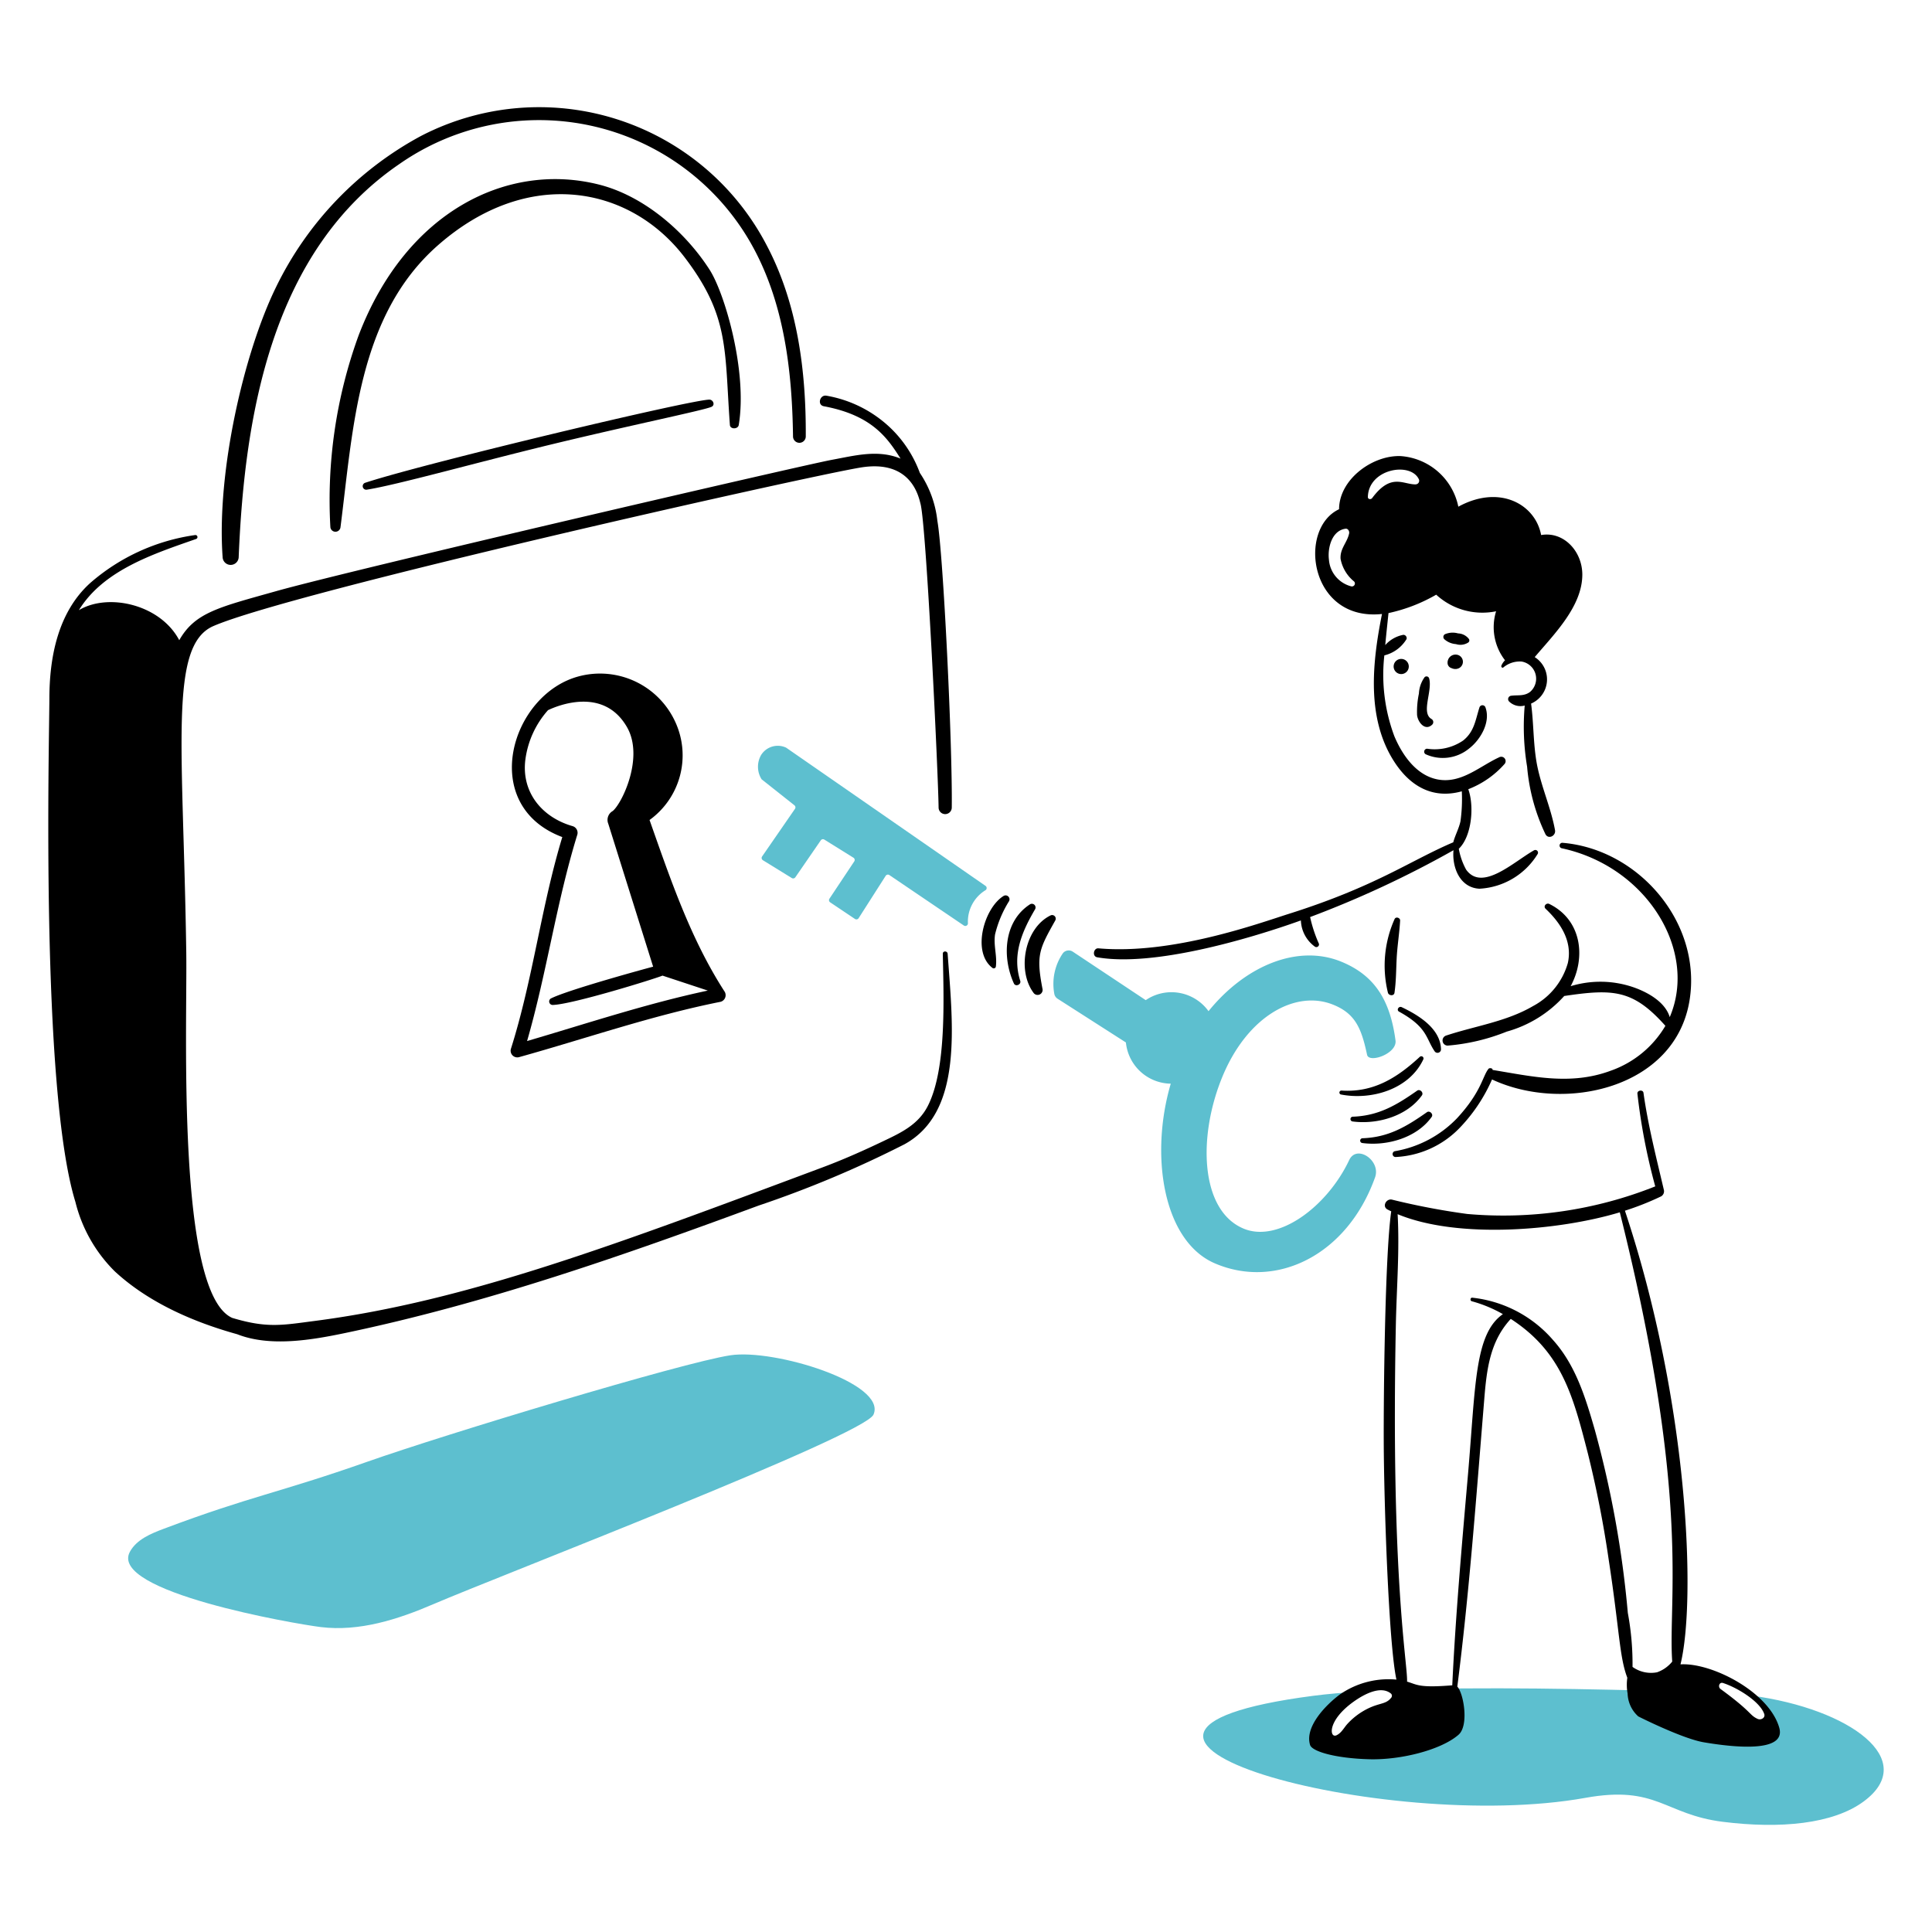
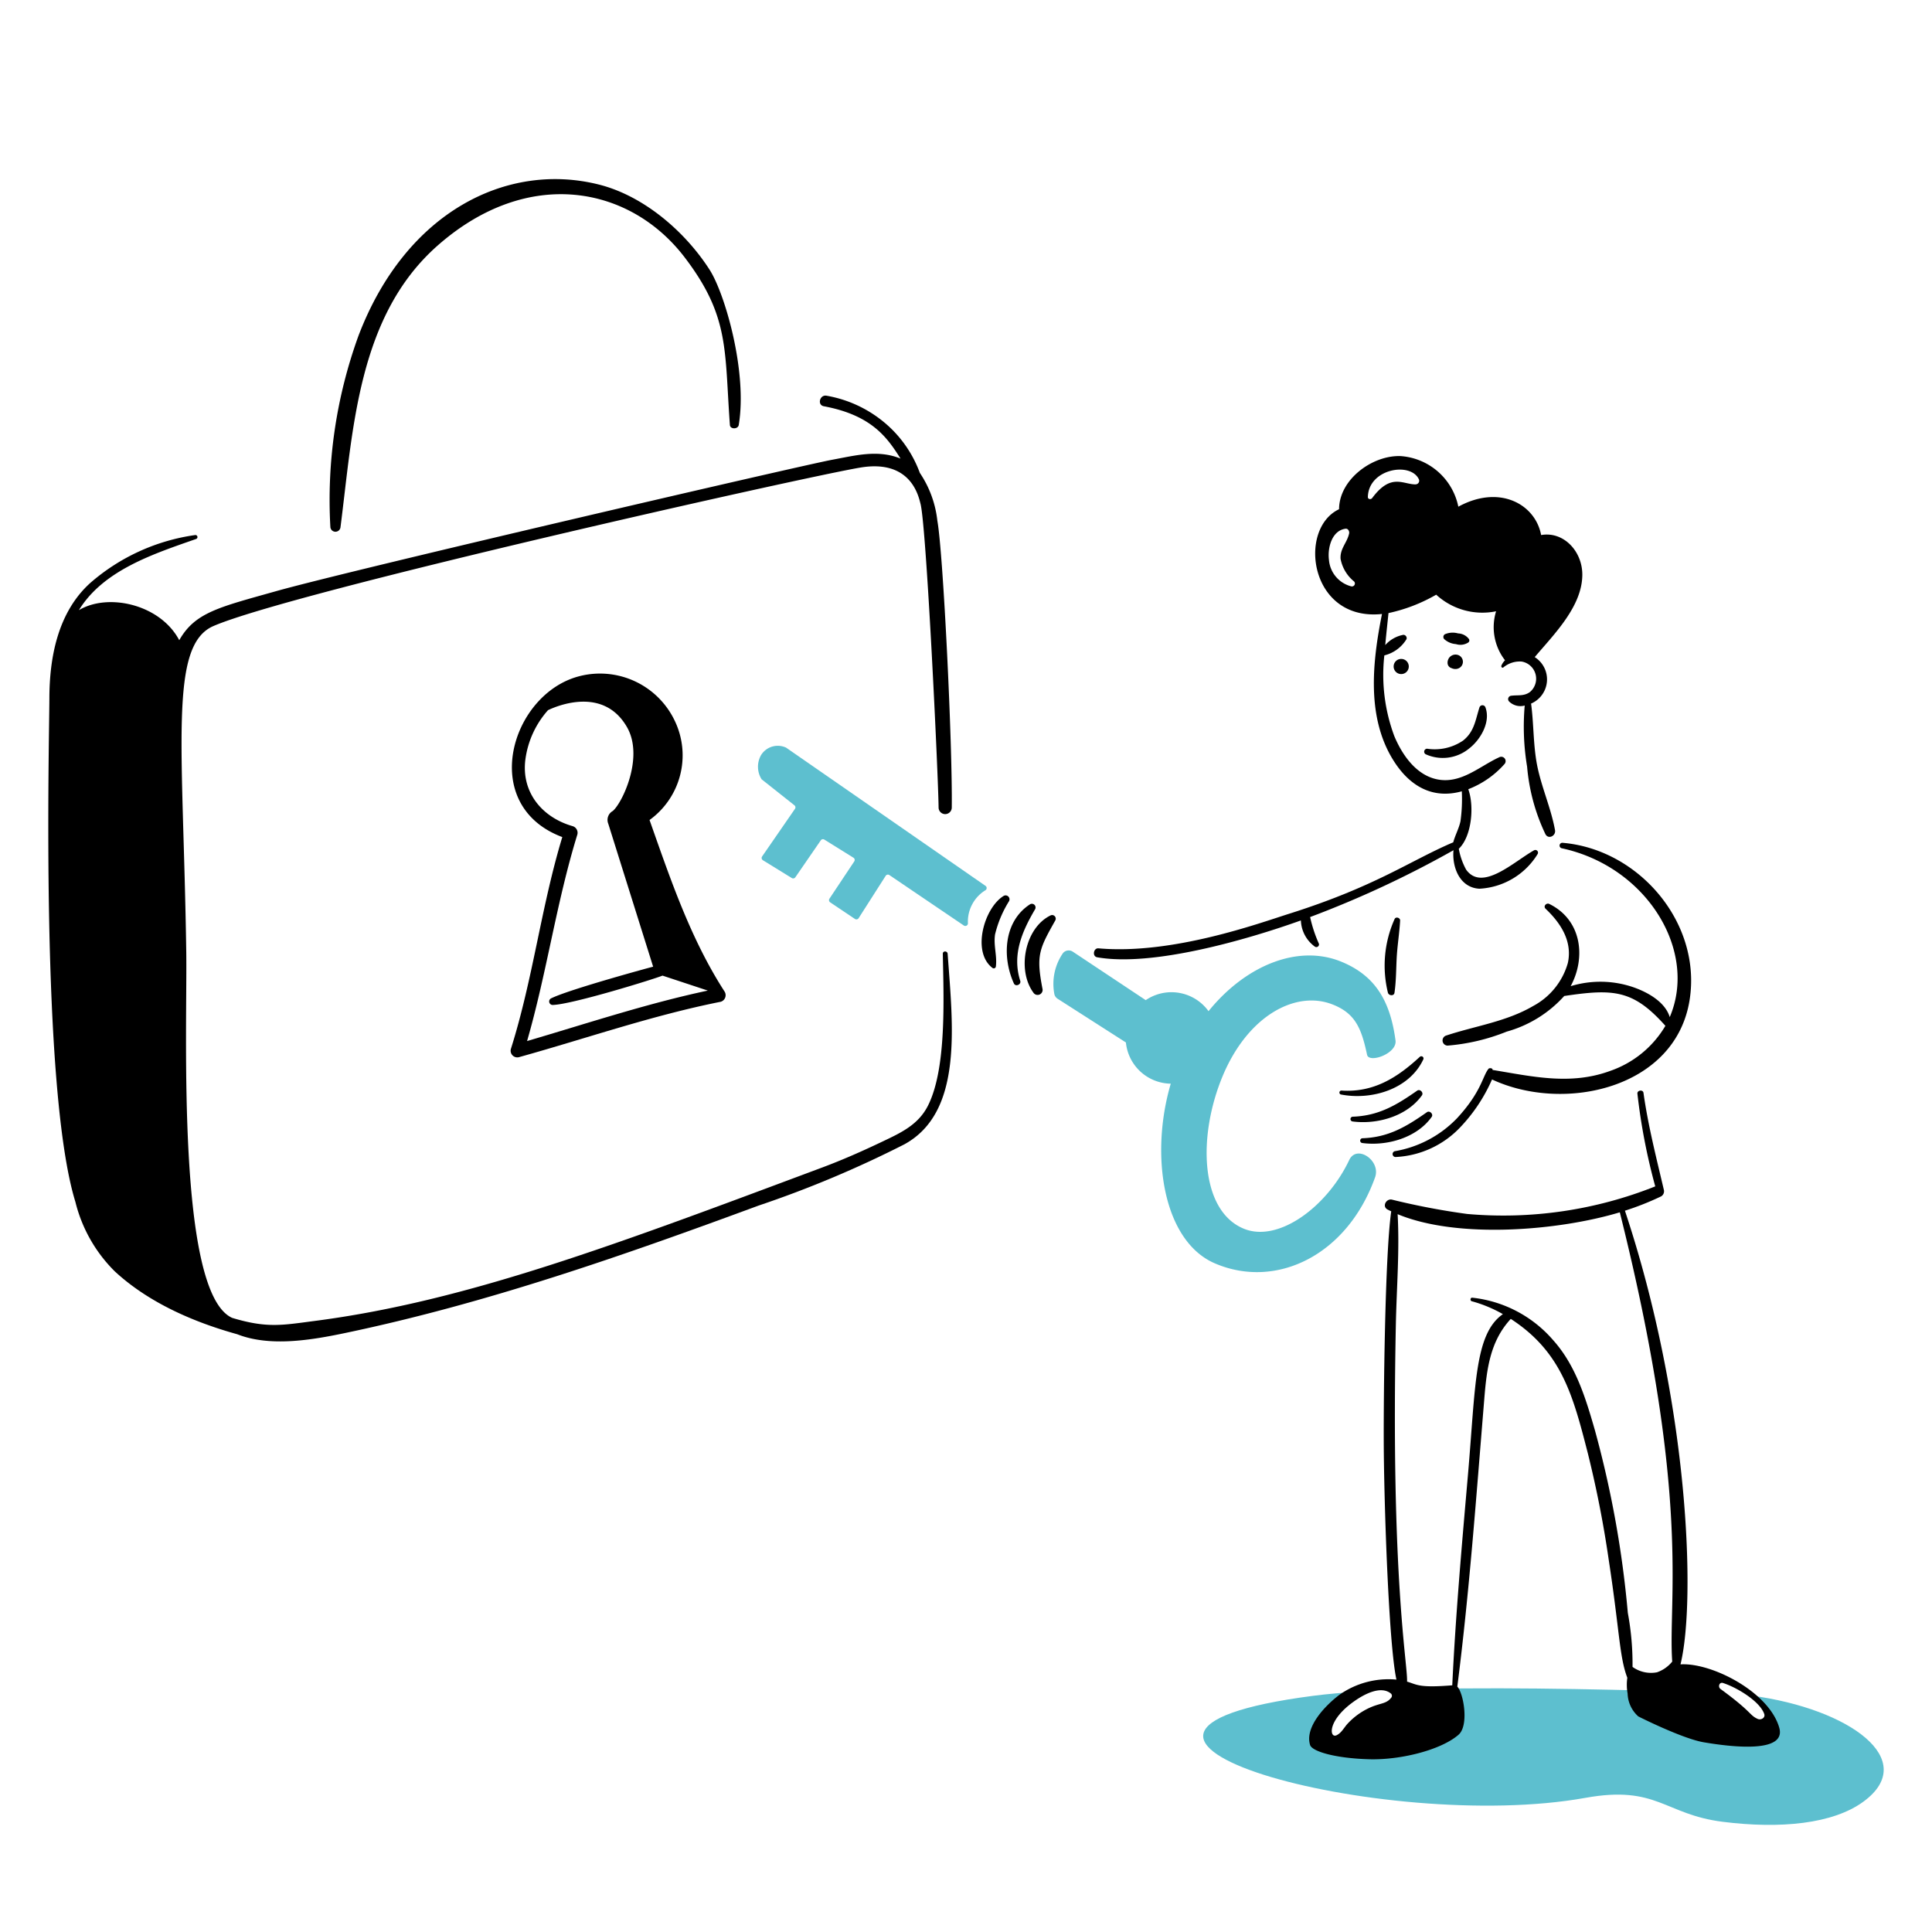
<svg xmlns="http://www.w3.org/2000/svg" viewBox="0 0 200 200" id="Enter-Password-5--Streamline-Brooklyn">
  <desc>
    Enter Password 5 Streamline Illustration: https://streamlinehq.com
  </desc>
  <path d="M149.508 66.164a2.021 2.021 0 0 0 1.21 0.513 1.5 1.5 0 0 0 1.258 -0.154 0.266 0.266 0 0 0 0.094 -0.362 1.469 1.469 0 0 0 -1.132 -0.591 2.042 2.042 0 0 0 -1.367 0.088 0.328 0.328 0 0 0 -0.063 0.506Z" fill="#000000" stroke-width="1" />
  <path d="M150.41 69.185c-0.266 -0.074 -0.321 -0.1 -0.076 0 -0.3 -0.16 0.119 0.178 0.567 0.035a0.742 0.742 0 0 0 0 -1.427 0.826 0.826 0 0 0 -1.009 0.54c0.072 -0.16 0.066 -0.144 -0.016 0.048a0.948 0.948 0 0 0 -0.025 0.245 0.563 0.563 0 0 0 0.559 0.559Z" fill="#000000" stroke-width="1" />
  <path d="M145.053 69.779a0.784 0.784 0 0 0 0 -1.568 0.784 0.784 0 0 0 0 1.568Z" fill="#000000" stroke-width="1" />
-   <path d="M147.477 70.1a3.154 3.154 0 0 0 -0.591 1.694 9.209 9.209 0 0 0 -0.192 2.21c0.067 0.745 0.827 1.723 1.572 1.006a0.371 0.371 0 0 0 -0.075 -0.578c-1.12 -0.637 0.126 -2.912 -0.249 -4.213a0.282 0.282 0 0 0 -0.465 -0.119Z" fill="#000000" stroke-width="1" />
  <path d="M147.575 78.075a4.293 4.293 0 0 0 4.513 -0.594c1.179 -0.912 2.239 -2.732 1.688 -4.244a0.327 0.327 0 0 0 -0.625 0c-0.415 1.3 -0.531 2.509 -1.694 3.427a5.221 5.221 0 0 1 -3.729 0.842 0.308 0.308 0 0 0 -0.153 0.569Z" fill="#000000" stroke-width="1" />
  <path d="M161.73 87.245a0.287 0.287 0 0 0 -0.079 0.562c8.844 1.895 14.132 10.634 11.2 17.484 -0.468 -1.553 -2.229 -2.54 -3.658 -3.055a10.512 10.512 0 0 0 -6.6 -0.146c1.592 -2.933 1.176 -6.851 -2.212 -8.514 -0.3 -0.148 -0.656 0.238 -0.38 0.5 1.556 1.474 2.8 3.367 2.3 5.621a7.3 7.3 0 0 1 -3.59 4.445c-2.766 1.622 -6.01 2.065 -9.006 3.058a0.533 0.533 0 0 0 0.141 1.041 20.845 20.845 0 0 0 6.13 -1.449 12.515 12.515 0 0 0 5.952 -3.687c5.1 -0.763 7.14 -0.655 10.473 3.088a10.674 10.674 0 0 1 -5.687 4.657c-4.122 1.522 -8.063 0.589 -12.208 -0.092 0.049 -0.186 -0.319 -0.232 -0.411 -0.12 -0.623 0.758 -0.727 2.381 -3.271 5.129a11.642 11.642 0 0 1 -6.447 3.407 0.307 0.307 0 0 0 0.081 0.6 9.85 9.85 0 0 0 6.718 -3.091 17.118 17.118 0 0 0 3.278 -4.938c7.436 3.475 18.976 0.961 20.449 -8.2 1.29 -8.017 -5.264 -15.653 -13.173 -16.3Z" fill="#000000" stroke-width="1" />
  <path d="M140.011 116.092c2.537 0.339 5.64 -0.528 7.186 -2.7 0.2 -0.286 -0.2 -0.692 -0.49 -0.49 -2.147 1.5 -3.983 2.609 -6.7 2.7a0.248 0.248 0 0 0 0.004 0.49Z" fill="#000000" stroke-width="1" />
  <path d="M141.02 118.324c2.537 0.34 5.64 -0.528 7.186 -2.7 0.205 -0.286 -0.2 -0.692 -0.49 -0.491 -2.147 1.506 -3.983 2.609 -6.7 2.7a0.248 0.248 0 0 0 0.004 0.491Z" fill="#000000" stroke-width="1" />
  <path d="M138.8 113.3c3.161 0.617 7.069 -0.519 8.534 -3.618a0.229 0.229 0 0 0 -0.358 -0.277c-2.339 2.166 -4.8 3.712 -8.119 3.489a0.208 0.208 0 0 0 -0.057 0.406Z" fill="#000000" stroke-width="1" />
-   <path d="M144.833 104.726c2.946 1.622 2.759 2.746 3.672 4.092a0.361 0.361 0 0 0 0.667 -0.179c-0.045 -2.178 -2.358 -3.565 -4.065 -4.376 -0.307 -0.147 -0.582 0.293 -0.274 0.463Z" fill="#000000" stroke-width="1" />
  <path d="M107.916 102.352c-0.68 -3.5 -0.318 -4.136 1.327 -7.069a0.375 0.375 0 0 0 -0.509 -0.51c-2.65 1.305 -3.474 5.633 -1.764 7.975a0.519 0.519 0 0 0 0.946 -0.396Z" fill="#000000" stroke-width="1" />
  <path d="M105.615 101.538c-0.861 -2.711 0.186 -5.115 1.538 -7.415a0.38 0.38 0 0 0 -0.516 -0.516c-2.754 1.773 -2.908 5.5 -1.679 8.2 0.173 0.376 0.779 0.115 0.657 -0.269Z" fill="#000000" stroke-width="1" />
  <path d="M103.088 100.082c0.154 -1.112 -0.257 -2.209 -0.079 -3.354a11.626 11.626 0 0 1 1.447 -3.439 0.406 0.406 0 0 0 -0.55 -0.55c-2.028 1.229 -3.355 5.838 -1.145 7.476a0.223 0.223 0 0 0 0.327 -0.133Z" fill="#000000" stroke-width="1" />
  <path d="M144.368 95.141a11.773 11.773 0 0 0 -0.688 7.632c0.091 0.305 0.622 0.362 0.676 0 0.173 -1.175 0.166 -2.36 0.226 -3.545 0.066 -1.318 0.286 -2.619 0.358 -3.933 0.013 -0.295 -0.447 -0.434 -0.572 -0.154Z" fill="#000000" stroke-width="1" />
  <path d="M181.342 175.532c1.335 1.064 2.245 2.177 1.137 3.073 -0.938 0.759 -3.642 -1.8 -5.177 -3.4 -8.216 -0.253 -19.954 -0.571 -29.611 -0.367 0.414 1.708 0.852 4.589 -0.639 5.367 -2.16 1.125 -8.639 1.125 -9.734 -0.3 -0.94 -1.228 0.969 -3.331 3.666 -4.806 -1.894 0.114 -3.605 0.263 -5.069 0.454 -30.314 3.958 7.325 14.319 28.21 10.559 7.422 -1.336 8.16 1.72 14.218 2.481 5.928 0.745 11.411 0.238 14.589 -2.11 5.796 -4.289 -1.396 -9.578 -11.59 -10.951Z" fill="#5dbfcf" stroke-width="1" />
-   <path d="M24.709 57.674c0.606 -14.828 3.454 -31.693 16.644 -40.7a25.241 25.241 0 0 1 36.32 8.111C81.156 31.152 82 38.3 82.093 45.179a0.66 0.66 0 0 0 1.32 0c0.038 -6.715 -0.839 -13.665 -3.992 -19.682A26.563 26.563 0 0 0 43.56 14.086a35.272 35.272 0 0 0 -14.991 15.649c-3.334 6.814 -6.158 19.162 -5.523 27.942a0.832 0.832 0 0 0 1.663 -0.003Z" fill="#000000" stroke-width="1" />
  <path d="M35.249 54.568c1.308 -10.212 1.8 -21.878 10.062 -29.156 9.33 -8.213 19.92 -6.195 25.588 1.261 4.633 6.092 4.093 9.534 4.659 17.321 0.034 0.468 0.842 0.452 0.917 0 0.915 -5.508 -1.43 -13.59 -3.011 -16.061 -2.556 -3.989 -6.843 -7.663 -11.458 -8.826 -9.457 -2.385 -19.981 2.756 -24.893 15.642A49.8 49.8 0 0 0 34.2 54.571a0.527 0.527 0 0 0 1.049 -0.003Z" fill="#000000" stroke-width="1" />
-   <path d="M38.015 50.683c3.055 -0.483 11.232 -2.776 18.964 -4.653 8.24 -2 15.985 -3.577 16.689 -3.923 0.377 -0.185 0.161 -0.71 -0.2 -0.735 -1.518 -0.1 -29.586 6.6 -35.65 8.6a0.368 0.368 0 0 0 0.197 0.711Z" fill="#000000" stroke-width="1" />
-   <path d="M75.6 140.3c4.561 -0.7 16.242 2.9 14.825 6.139 -0.943 2.16 -38.954 16.777 -45.559 19.622 -3.687 1.587 -7.676 2.861 -11.659 2.373 -2.581 -0.314 -22.067 -3.656 -19.75 -7.814 0.7 -1.261 2.159 -1.858 3.511 -2.368 8.975 -3.375 11.958 -3.728 21.02 -6.921 8.049 -2.842 32.603 -10.264 37.612 -11.031Z" fill="#5dbfcf" stroke-width="1" />
  <path d="m82.241 83.366 -3.4 -2.694a2.439 2.439 0 0 1 -0.047 -2.521 2.036 2.036 0 0 1 2.584 -0.755l20.643 14.309a0.271 0.271 0 0 1 0.01 0.44A3.812 3.812 0 0 0 100.2 95.6a0.272 0.272 0 0 1 -0.424 0.208l-7.708 -5.222a0.275 0.275 0 0 0 -0.383 0.079l-2.8 4.385a0.273 0.273 0 0 1 -0.381 0.079l-2.565 -1.72a0.272 0.272 0 0 1 -0.075 -0.377l2.568 -3.86a0.272 0.272 0 0 0 -0.082 -0.381l-3.014 -1.876a0.273 0.273 0 0 0 -0.368 0.075l-2.634 3.826a0.273 0.273 0 0 1 -0.368 0.078l-2.993 -1.845a0.274 0.274 0 0 1 -0.081 -0.387l3.4 -4.925a0.271 0.271 0 0 0 -0.051 -0.371Z" fill="#5dbfcf" stroke-width="1" />
  <path d="M128.736 127.186c-4.514 -1.883 -4.76 -9.579 -2.163 -15.8s7.526 -8.893 11.345 -7.415c2.357 0.912 3.011 2.436 3.6 5.218 0.192 0.91 3.123 -0.11 2.946 -1.477 -0.557 -4.2 -2.173 -6.727 -5.558 -8.136 -4.5 -1.877 -9.95 0.343 -13.8 5.1a4.731 4.731 0 0 0 -6.5 -1.141l-7.546 -5.015a0.77 0.77 0 0 0 -1.025 0.151 5.62 5.62 0 0 0 -0.9 4.175 0.77 0.77 0 0 0 0.349 0.544l7.069 4.526a4.735 4.735 0 0 0 4.644 4.266c-2.188 7.44 -0.786 16.3 4.564 18.6 6.312 2.719 13.68 -0.789 16.585 -8.9 0.627 -1.747 -1.9 -3.453 -2.678 -1.791 -2.275 4.816 -7.33 8.597 -10.932 7.095Z" fill="#5dbfcf" stroke-width="1" />
  <path d="M75.023 102.67C71.482 97.193 69.4 91 67.241 84.886a8.252 8.252 0 0 0 2.664 -10.153A8.567 8.567 0 0 0 60 69.993c-7.12 1.8 -10.554 13.37 -1.791 16.661 -2.19 7.208 -3.045 14.754 -5.326 21.941a0.69 0.69 0 0 0 0.843 0.842c6.944 -1.933 13.8 -4.325 20.876 -5.733a0.709 0.709 0 0 0 0.421 -1.034Zm-20.461 5.1c2.038 -7.049 3.038 -14.364 5.206 -21.38a0.718 0.718 0 0 0 -0.491 -0.868c-3.168 -0.905 -5.331 -3.518 -4.888 -6.906a9.551 9.551 0 0 1 2.342 -5.1c0.944 -0.451 5.74 -2.472 8.17 1.748 1.8 3.121 -0.5 7.89 -1.468 8.691a1.053 1.053 0 0 0 -0.465 1.317l4.645 14.8c-0.171 0.033 -8.791 2.376 -10.593 3.294a0.361 0.361 0 0 0 0.18 0.667c2 -0.04 10.606 -2.708 11.382 -3.038l4.69 1.549c-6.329 1.347 -12.505 3.406 -18.71 5.225Z" fill="#000000" stroke-width="1" />
  <path d="M98.1 98.734c-0.025 -0.315 -0.509 -0.32 -0.5 0 0.085 4.638 0.4 11.871 -1.531 15.711 -0.987 1.968 -2.763 2.8 -4.658 3.7 -2.059 0.984 -4.159 1.918 -6.3 2.716 -21.232 7.932 -36.747 13.829 -52.5 15.878 -3.4 0.442 -4.945 0.777 -8.569 -0.31 -5.8 -2.578 -4.647 -30.061 -4.76 -37.852 -0.315 -21.382 -1.83 -31.752 2.807 -33.767 8.11 -3.524 61.357 -15.482 67 -16.412 5.209 -0.858 5.994 2.961 6.2 3.744 0.61 2.279 1.833 27.945 1.874 31.453a0.682 0.682 0 0 0 1.364 0c0.081 -6.5 -0.884 -26.32 -1.49 -29.671a10.978 10.978 0 0 0 -1.815 -4.969 12.324 12.324 0 0 0 -3.268 -4.867 12.737 12.737 0 0 0 -6.375 -3.121c-0.711 -0.148 -1.009 0.952 -0.3 1.087 4.981 0.93 6.573 3.255 7.946 5.421 -2.344 -0.966 -4.729 -0.31 -7.069 0.118 -3.058 0.56 -49.874 11.433 -57.6 13.612 -5.88 1.658 -8.366 2.187 -10 5.069 -1.968 -3.727 -7.375 -4.921 -10.389 -3.109 2.549 -4.167 7.791 -5.846 12.155 -7.377a0.211 0.211 0 0 0 -0.113 -0.4 20.961 20.961 0 0 0 -10.9 4.991C6 63.4 5.118 68.013 5.112 72.3c-0.006 4.139 -0.94 40.334 2.691 52.112a15.264 15.264 0 0 0 4.08 7.2c3.49 3.228 8.123 5.244 12.674 6.508 3.4 1.335 7.685 0.607 11.251 -0.143 14.636 -3.071 28.7 -8 42.707 -13.171a112.382 112.382 0 0 0 15.1 -6.343c6.117 -3.341 5.016 -12.296 4.485 -19.729Z" fill="#000000" stroke-width="1" />
  <path d="M184.185 178.841c-1.077 -3.718 -7.019 -6.748 -10.221 -6.546 1.624 -6.587 0.867 -27.066 -5.752 -46.963a29.09 29.09 0 0 0 3.753 -1.488 0.609 0.609 0 0 0 0.276 -0.676c-0.782 -3.338 -1.631 -6.642 -2.109 -10.04 -0.047 -0.355 -0.661 -0.277 -0.628 0.085a62.8 62.8 0 0 0 1.847 9.6 42.451 42.451 0 0 1 -19.47 2.856 74.011 74.011 0 0 1 -7.8 -1.487c-0.591 -0.116 -1.037 0.724 -0.434 1.032 0.123 0.062 0.247 0.122 0.372 0.182 -0.654 4.624 -0.795 19.227 -0.774 23.919 0.023 6.162 0.508 20.9 1.314 24.557a8.837 8.837 0 0 0 -5.854 1.537c-1.445 1.075 -3.665 3.344 -3.086 5.228 0.2 0.669 2.609 1.386 6.149 1.48 3.234 0.085 7.346 -0.953 9.16 -2.487l0.015 -0.009 0.013 -0.016c1.132 -0.908 0.576 -4.283 -0.095 -5.009 1.241 -9.733 1.937 -19.368 2.792 -29.783 0.253 -3.111 0.6 -5.963 2.742 -8.281 5.268 3.418 6.441 7.933 7.974 13.9a112.2 112.2 0 0 1 2.163 11.024c1.13 7.383 1.106 10.091 1.928 12.224a5.12 5.12 0 0 0 0.03 1.641 3.309 3.309 0 0 0 1.1 2.358c0.041 0.025 4.551 2.3 6.783 2.682 2.789 0.473 8.596 1.188 7.812 -1.52ZM144 175.768c-0.622 0.775 -1.358 0.421 -3.027 1.452a7.161 7.161 0 0 0 -1.471 1.217c-0.384 0.418 -0.615 0.936 -1.132 1.191 -0.748 0.371 -1.024 -1.5 1.786 -3.492 0.968 -0.689 2.763 -1.71 3.844 -0.811a0.318 0.318 0 0 1 0 0.443Zm21.1 -27.725c-0.959 -3.329 -1.98 -6.721 -4.35 -9.346a12.875 12.875 0 0 0 -8.337 -4.36c-0.217 -0.025 -0.254 0.314 -0.053 0.368a13.757 13.757 0 0 1 3.219 1.334c-2.945 2.046 -2.821 7.412 -3.606 16.505 -0.62 7.111 -1.3 14.757 -1.635 21.919 -3.509 0.284 -3.624 -0.077 -4.679 -0.381 0.071 -1.866 -1.693 -10.588 -1.161 -36.957 0.077 -3.791 0.395 -7.64 0.184 -11.434 6.253 2.6 16.725 1.7 23 -0.193 7.419 29.683 4.967 40.037 5.426 46.509a3.5 3.5 0 0 1 -1.572 1.108 3.272 3.272 0 0 1 -2.537 -0.557 28.872 28.872 0 0 0 -0.487 -5.589 106.745 106.745 0 0 0 -3.412 -18.926Zm16.856 29.9c-0.914 -0.427 -0.509 -0.66 -3.848 -3.1 -0.292 -0.214 -0.132 -0.745 0.258 -0.619 1.465 0.469 3.811 1.9 4.266 3.2 0.143 0.409 -0.347 0.67 -0.677 0.516Z" fill="#000000" stroke-width="1" />
  <path d="M159.111 79.163c-0.4 -2.1 -0.33 -4.235 -0.614 -6.329a2.724 2.724 0 0 0 0.376 -4.81c2.033 -2.4 4.922 -5.265 4.928 -8.536 0 -2.43 -1.94 -4.508 -4.265 -4.1 -0.585 -3.173 -4.285 -5.277 -8.57 -2.936A6.563 6.563 0 0 0 145 47.215c-2.911 -0.113 -6.368 2.4 -6.381 5.5 -4.312 2.023 -3.073 11.634 4.444 10.845 -1 5 -1.635 10.758 1.246 15.255 1.644 2.569 4 3.939 7.017 3.1a16.607 16.607 0 0 1 -0.139 3.106c-0.161 0.751 -0.554 1.444 -0.746 2.174 -4.436 1.884 -8 4.559 -17.027 7.408 -3 0.946 -12.043 4.253 -19.707 3.568 -0.5 -0.045 -0.673 0.829 -0.126 0.927 5.757 1.012 15.576 -1.841 21.087 -3.815a3.5 3.5 0 0 0 1.462 2.724 0.278 0.278 0 0 0 0.405 -0.311 14.005 14.005 0 0 1 -0.912 -2.763 105.91 105.91 0 0 0 14.842 -6.919c-0.162 1.761 0.648 3.875 2.677 3.986a7.526 7.526 0 0 0 6.039 -3.6 0.278 0.278 0 0 0 -0.378 -0.377c-2.107 1.191 -5.356 4.314 -7.025 2.009a7.033 7.033 0 0 1 -0.763 -2.168c1.352 -1.29 1.612 -4.43 0.981 -6.165a9.634 9.634 0 0 0 3.745 -2.6 0.452 0.452 0 0 0 -0.543 -0.707c-2.04 0.936 -3.917 2.747 -6.35 2.3 -2.226 -0.411 -3.678 -2.521 -4.5 -4.466a18.129 18.129 0 0 1 -1.041 -8.38 3.717 3.717 0 0 0 2.3 -1.692 0.347 0.347 0 0 0 -0.333 -0.437 3.318 3.318 0 0 0 -1.874 1.063c0.1 -1.11 0.224 -2.217 0.336 -3.313a17.057 17.057 0 0 0 4.939 -1.905 7.063 7.063 0 0 0 6.2 1.717 5.593 5.593 0 0 0 0.924 5.073 1.738 1.738 0 0 0 -0.374 0.547c-0.05 0.117 0.063 0.287 0.2 0.195a2.647 2.647 0 0 1 1.895 -0.61 1.8 1.8 0 0 1 0.855 3.156c-0.613 0.444 -1.232 0.293 -1.914 0.381a0.351 0.351 0 0 0 -0.245 0.591 1.673 1.673 0 0 0 1.622 0.425 25.22 25.22 0 0 0 0.248 6.331 20.153 20.153 0 0 0 1.9 6.993c0.317 0.566 1.091 0.16 0.99 -0.418 -0.413 -2.288 -1.418 -4.476 -1.865 -6.78ZM139.882 60.7a3.086 3.086 0 0 1 -2.31 -2.754c-0.157 -1.226 0.3 -3.027 1.719 -3.213 0.264 -0.034 0.415 0.271 0.371 0.485 -0.2 0.958 -0.961 1.571 -0.886 2.634a3.944 3.944 0 0 0 1.4 2.342 0.306 0.306 0 0 1 -0.294 0.506Zm6.665 -10.556c-1.323 0.01 -2.548 -1.211 -4.5 1.415 -0.132 0.176 -0.453 0.138 -0.446 -0.117 0.077 -2.909 4.379 -3.66 5.268 -1.851a0.371 0.371 0 0 1 -0.322 0.548Z" fill="#000000" stroke-width="1" />
</svg>